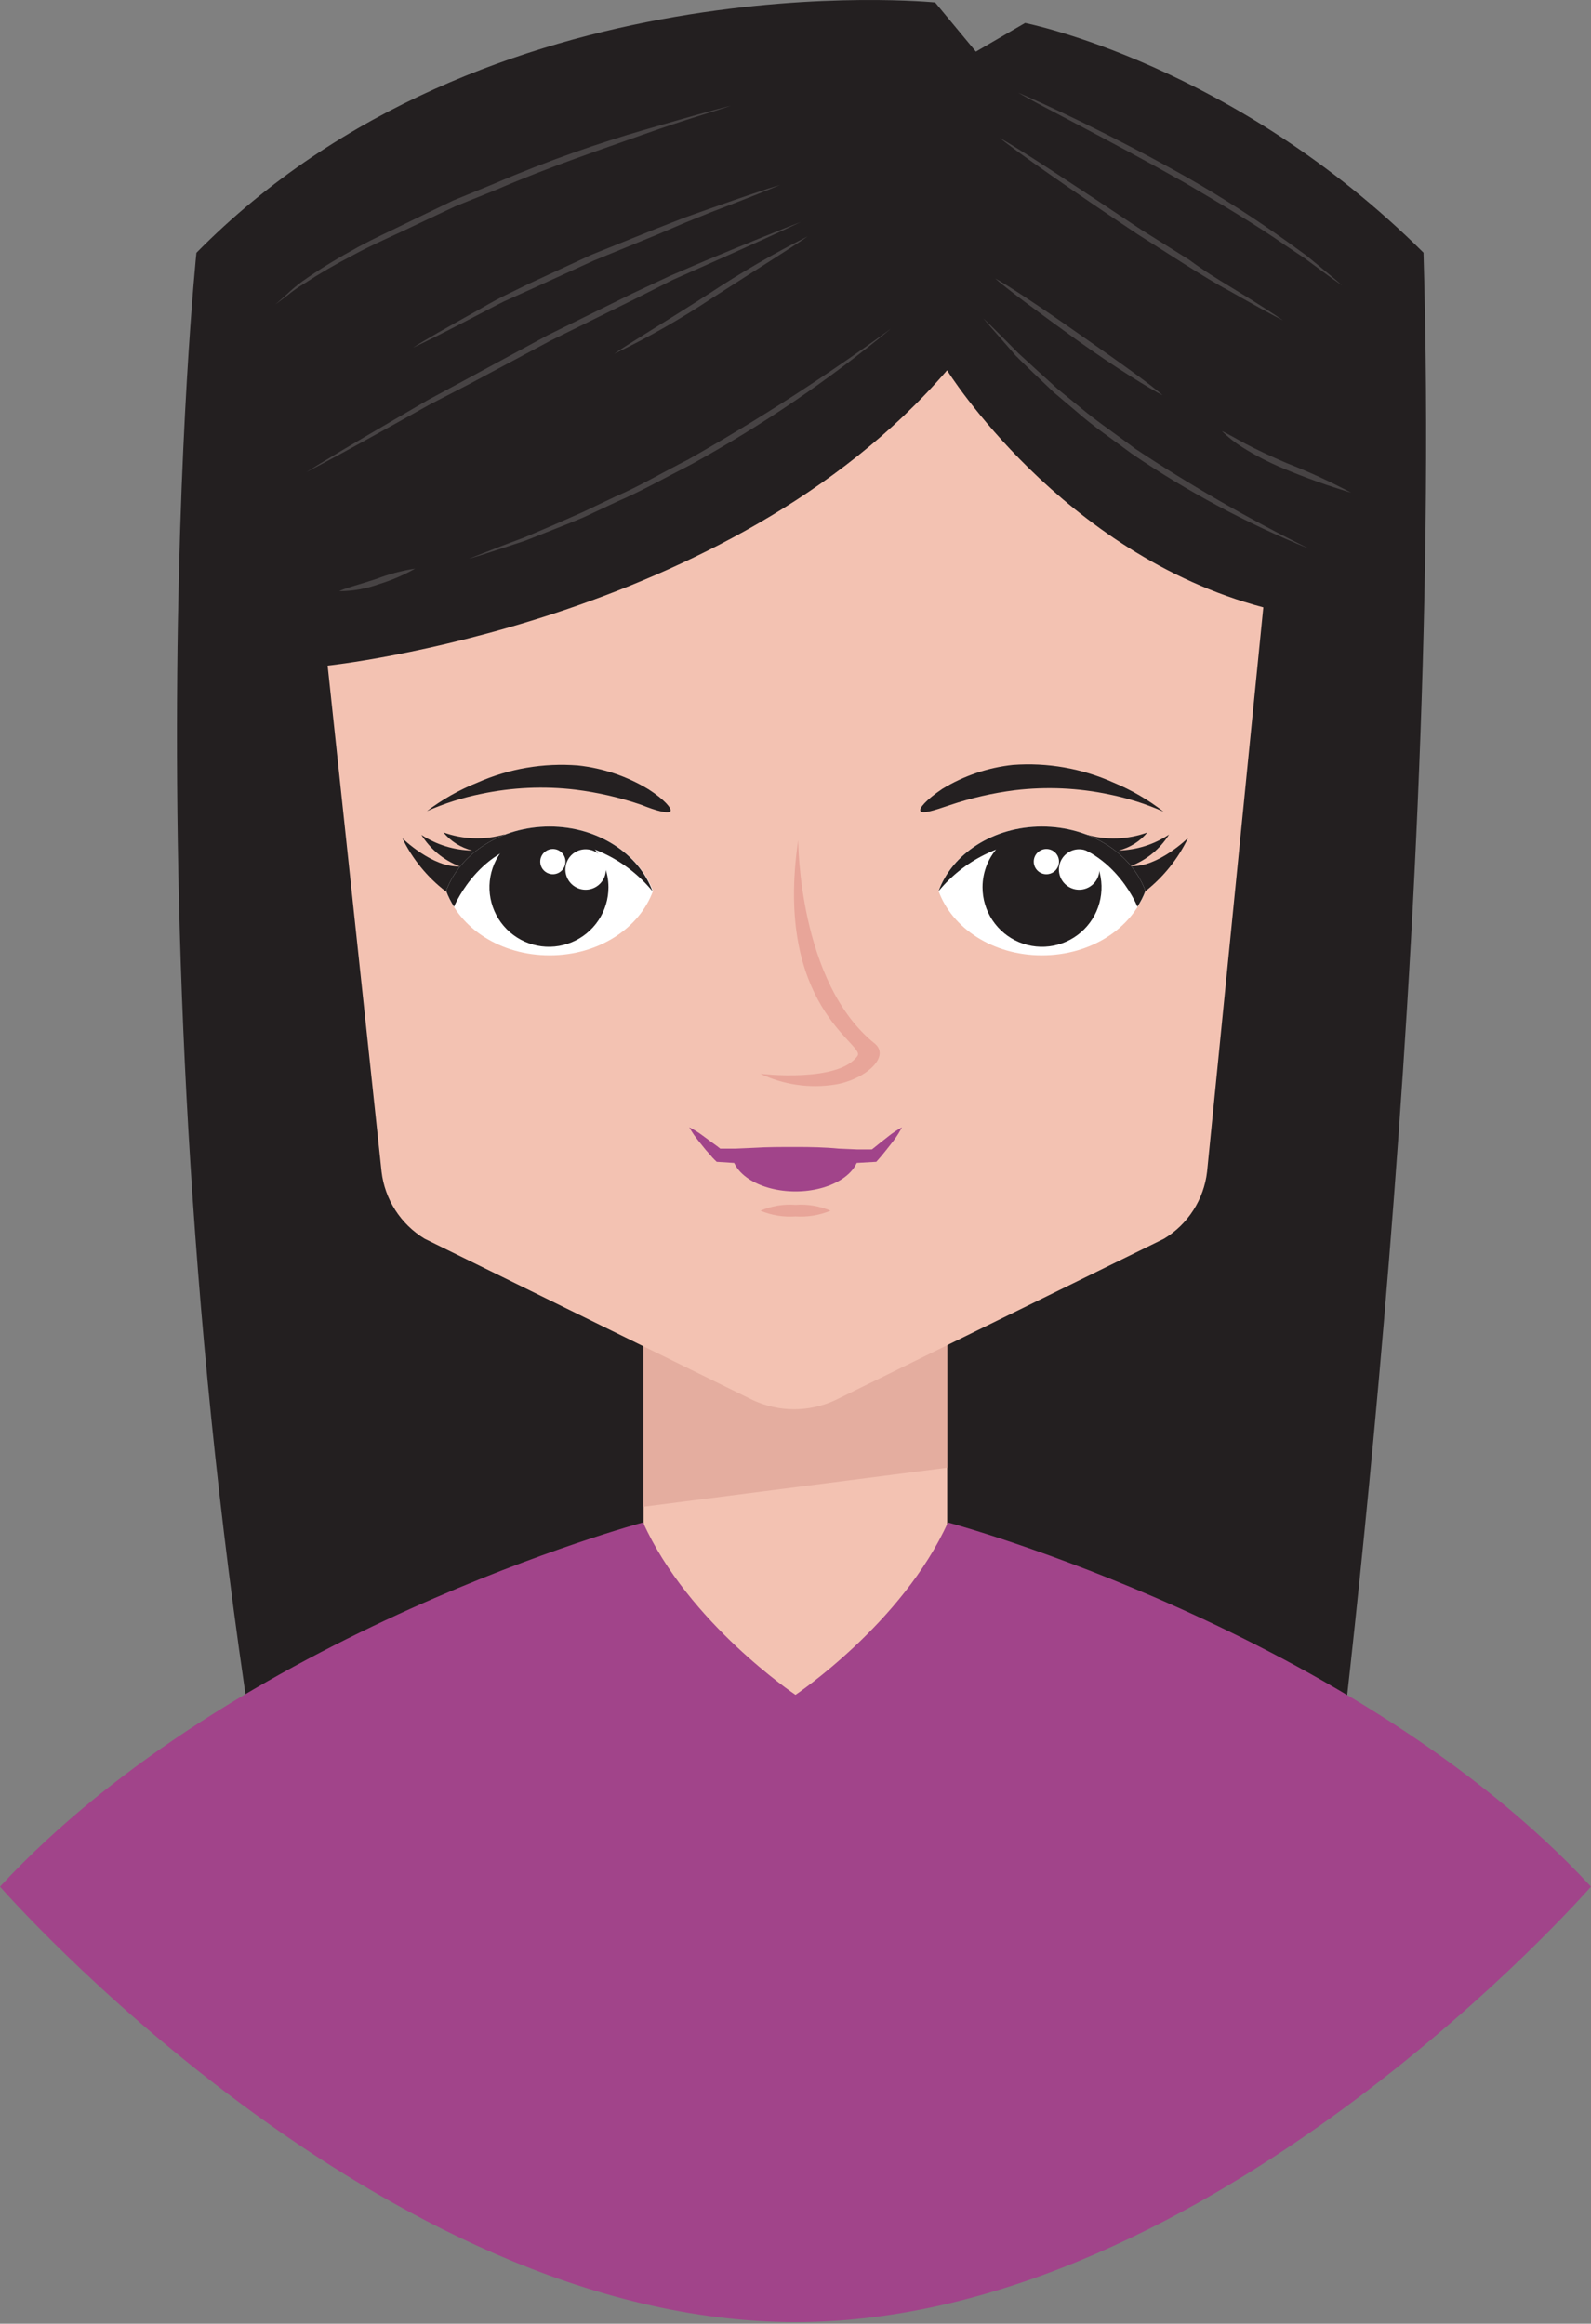
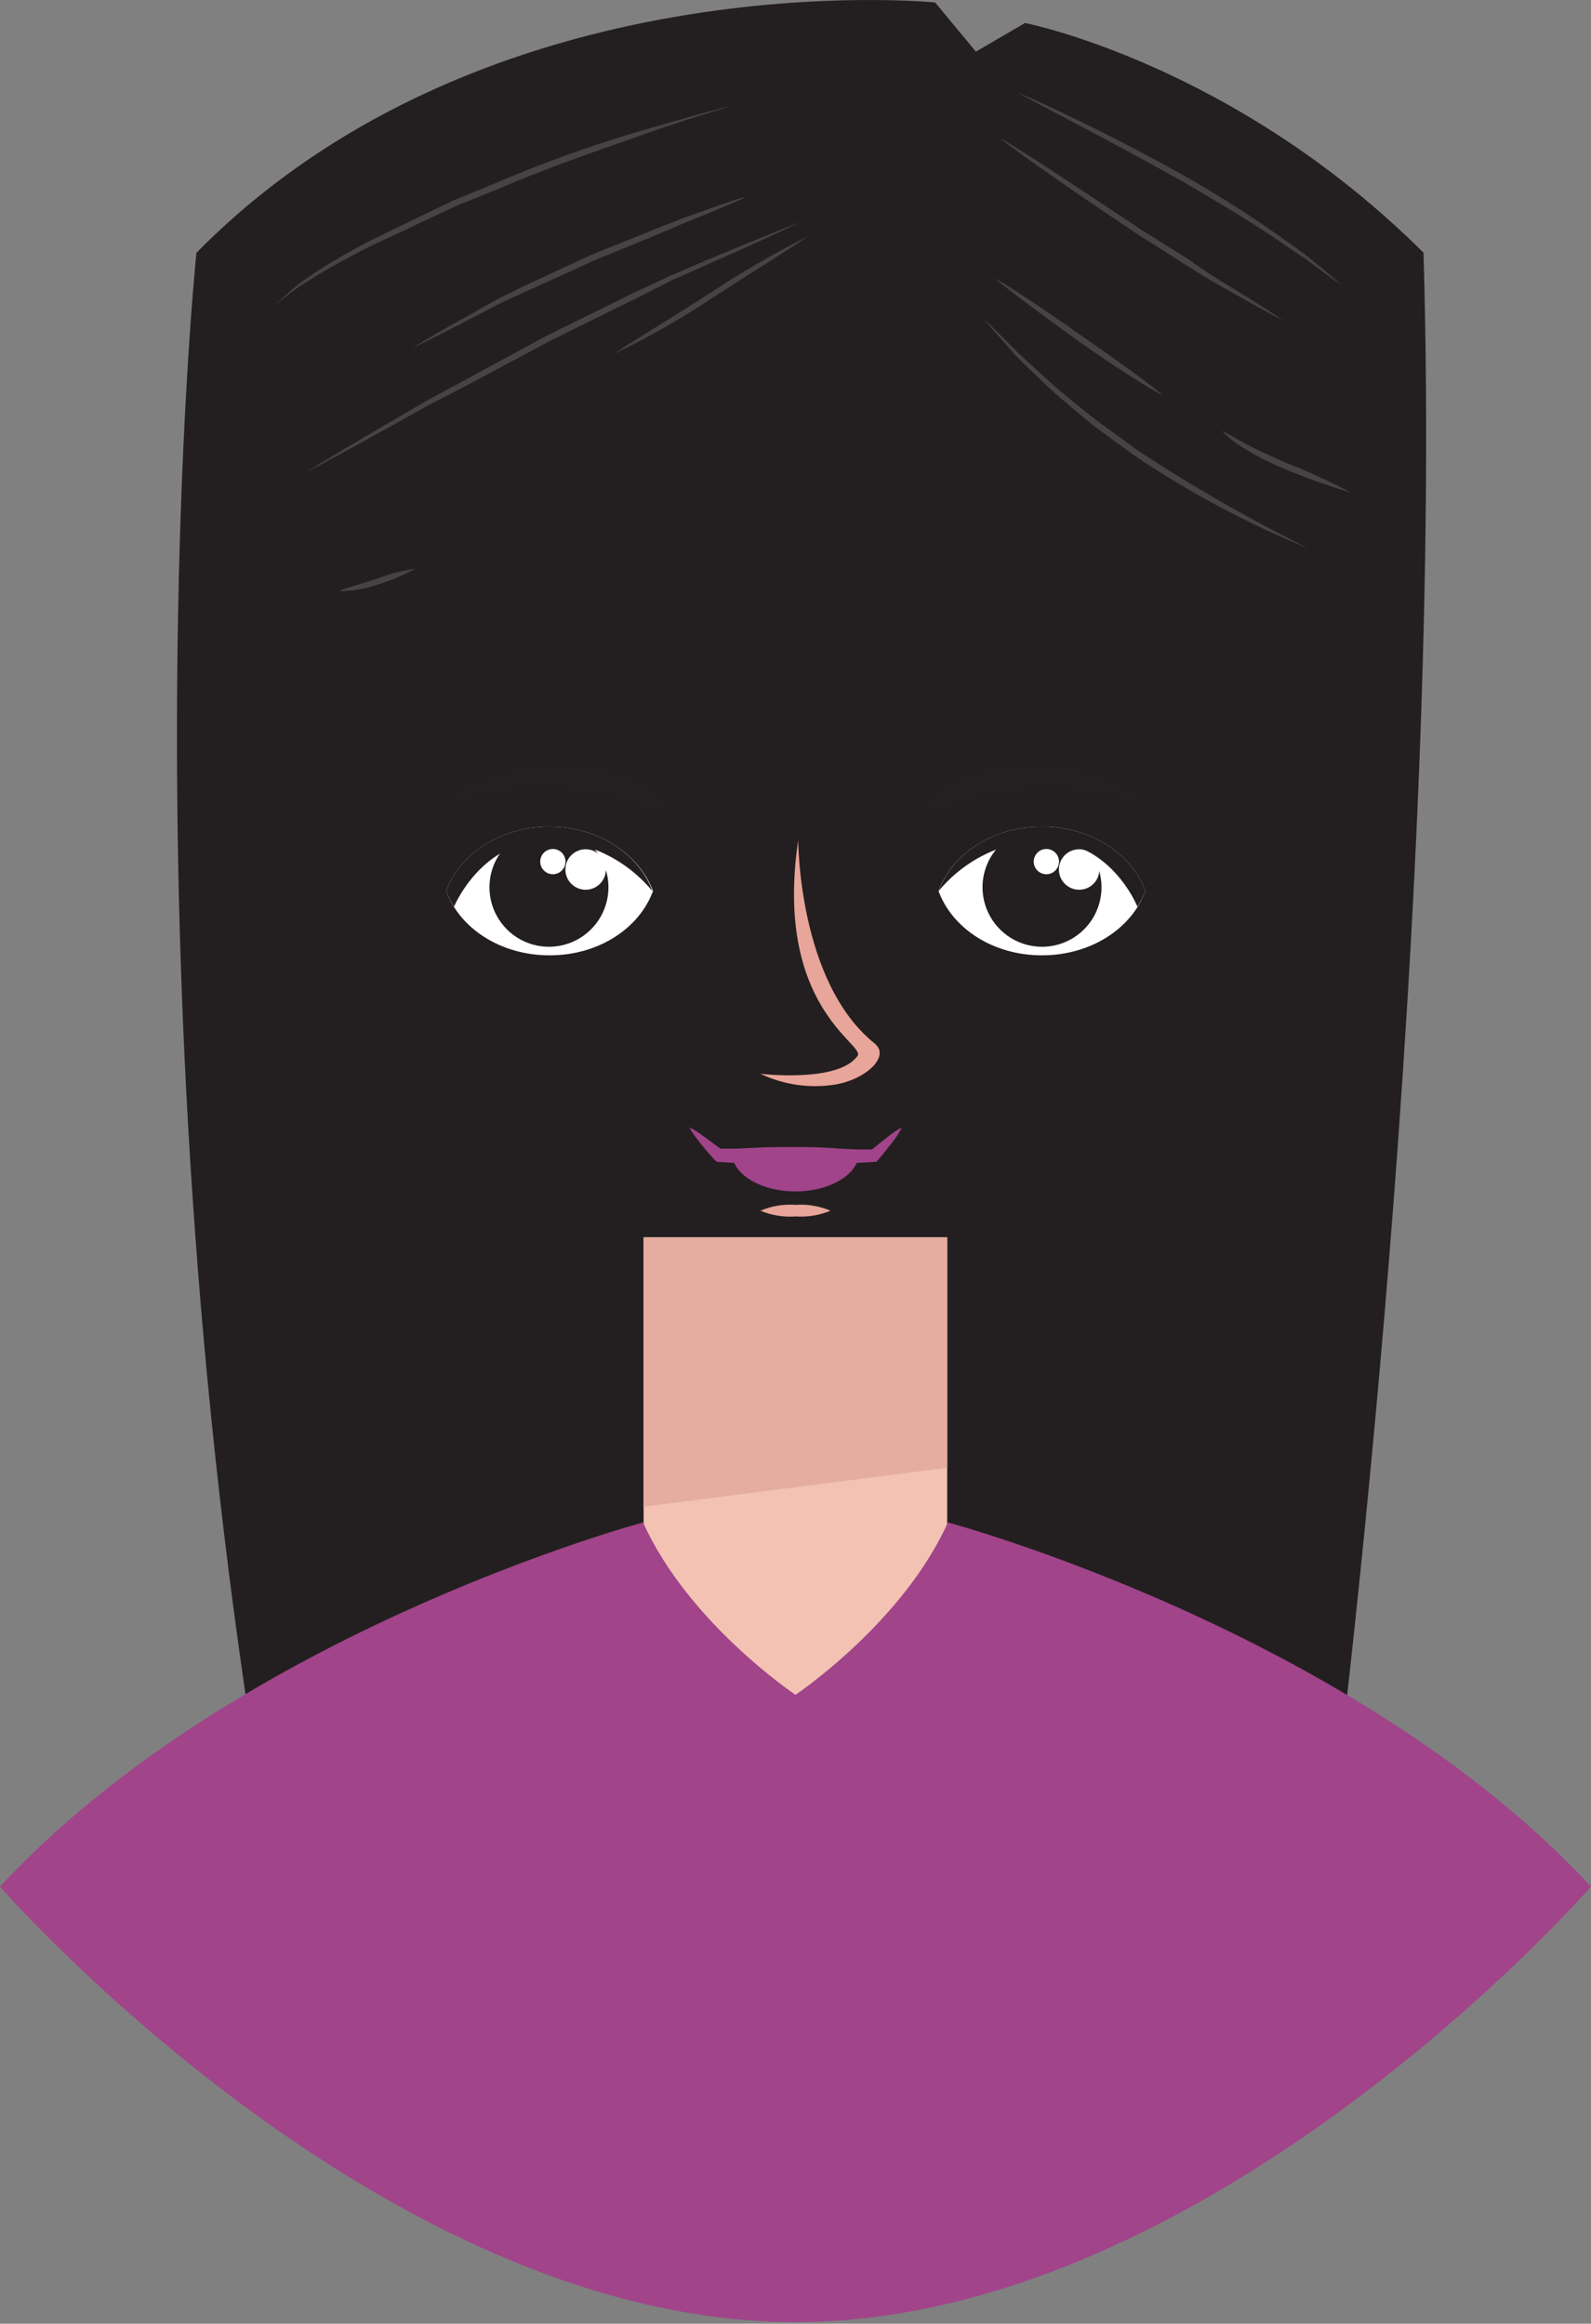
<svg xmlns="http://www.w3.org/2000/svg" width="330" height="482" viewBox="0 0 330 482" fill="none">
  <rect x="0" y="0" width="330" height="482" fill="#808080" stroke="none" />
  <path d="M275.533 384.326C275.533 384.326 299.708 200.562 295.256 52.412C255.951 13.275 212.616 4.766 212.616 4.766L202.416 10.711L193.963 0.512C193.963 0.512 101.067 -8.843 40.742 52.44C40.742 52.44 24.879 204.591 56.042 383.34C55.985 383.452 158.095 422.617 275.533 384.326Z" fill="#231F20" />
  <path d="M196.464 256.661H133.491V374.944H196.464V256.661Z" fill="#F3C2B2" />
  <path d="M164.999 351.556C164.999 351.556 187.23 336.65 196.612 315.8C196.612 315.8 280.859 338.341 329.998 391.34C329.998 391.34 251.246 481.672 164.999 481.672C78.752 481.672 0 391.34 0 391.34C49.139 338.369 133.385 315.8 133.385 315.8C142.74 336.65 164.999 351.556 164.999 351.556Z" fill="#A1448A" />
  <path d="M133.491 312.534L196.464 304.447V256.661H133.491V312.534Z" fill="#E4AD9F" />
-   <path d="M262.033 125.979L250.368 243.051C250.041 245.895 249.066 248.627 247.518 251.035C245.969 253.443 243.889 255.464 241.436 256.942L173.166 290.471C170.515 291.69 167.631 292.322 164.713 292.322C161.795 292.322 158.911 291.69 156.26 290.471L88.074 256.942C85.626 255.459 83.549 253.437 82.001 251.03C80.453 248.623 79.475 245.894 79.142 243.051L67.956 138.067C67.956 138.067 151.245 129.361 196.439 76.812C196.439 76.812 220.107 114.878 262.033 125.979Z" fill="#F3C2B2" />
  <path d="M165.559 174.274C165.559 174.274 165.559 203.887 181.535 216.538C184.691 219.356 179.225 224.061 173.082 224.991C167.853 225.793 162.504 225.008 157.726 222.737C157.726 222.737 174.04 224.681 177.9 218.961C179.365 216.566 160.487 208.761 165.559 174.274Z" fill="#E8A599" />
  <path d="M139.071 168.246C138.676 168.866 136.253 168.246 132.957 166.922C128.539 165.418 123.979 164.37 119.347 163.794C112.835 163.021 106.239 163.317 99.822 164.668C95.947 165.451 92.168 166.651 88.551 168.246C91.763 165.811 95.288 163.82 99.033 162.329C105.58 159.434 112.746 158.214 119.883 158.779C125.071 159.337 130.074 161.03 134.534 163.738C137.803 165.851 139.352 167.682 139.071 168.246Z" fill="#242021" />
-   <path d="M92.417 184.869C88.621 181.947 85.555 178.186 83.457 173.88C83.457 173.88 89.769 180.05 95.376 179.712C92.073 178.467 89.271 176.17 87.402 173.176C90.535 175.235 94.19 176.359 97.94 176.416C95.599 175.838 93.505 174.524 91.966 172.668C96.043 174.142 100.48 174.29 104.645 173.091C101.833 178.147 97.575 182.248 92.417 184.869Z" fill="#231F20" />
  <path d="M114.006 171.453C103.891 171.453 95.353 177.089 92.536 184.809C95.353 192.557 103.806 198.164 114.006 198.164C124.206 198.164 132.63 192.529 135.448 184.809C132.517 177.089 123.98 171.453 114.006 171.453Z" fill="white" />
  <path d="M126.203 184.021C126.208 186.469 125.485 188.863 124.126 190.9C122.767 192.936 120.833 194.522 118.571 195.456C116.308 196.39 113.818 196.63 111.419 196.145C109.019 195.661 106.818 194.474 105.095 192.735C103.372 190.996 102.205 188.784 101.743 186.38C101.28 183.976 101.543 181.489 102.498 179.235C103.453 176.981 105.057 175.061 107.105 173.721C109.154 172.381 111.555 171.68 114.002 171.708C117.246 171.745 120.345 173.058 122.628 175.362C124.911 177.667 126.195 180.777 126.203 184.021Z" fill="#231F20" />
  <path d="M125.668 180.359C125.668 181.191 125.421 182.003 124.958 182.694C124.496 183.385 123.838 183.923 123.069 184.24C122.301 184.557 121.455 184.639 120.64 184.474C119.825 184.31 119.077 183.907 118.491 183.317C117.905 182.728 117.507 181.977 117.348 181.161C117.19 180.344 117.277 179.499 117.599 178.733C117.921 177.966 118.463 177.312 119.158 176.855C119.852 176.397 120.666 176.155 121.498 176.161C122.606 176.168 123.667 176.614 124.448 177.4C125.229 178.187 125.668 179.25 125.668 180.359Z" fill="white" />
  <path d="M114.006 171.453C103.891 171.453 95.353 177.089 92.536 184.809C92.966 185.952 93.514 187.047 94.17 188.077C94.367 187.655 99.974 174.271 113.893 174.271C118.014 174.417 122.056 175.438 125.752 177.264C129.449 179.09 132.715 181.681 135.335 184.865C132.517 177.089 123.98 171.453 114.006 171.453Z" fill="#231F20" />
  <path d="M190.926 168.245C190.532 167.682 192.166 165.85 195.463 163.625C199.913 160.916 204.906 159.223 210.086 158.666C217.242 158.133 224.417 159.392 230.964 162.328C234.676 163.864 238.163 165.892 241.333 168.358C237.716 166.763 233.938 165.563 230.063 164.78C223.645 163.429 217.05 163.134 210.537 163.906C205.907 164.492 201.348 165.54 196.928 167.034C193.631 168.161 191.321 168.865 190.926 168.245Z" fill="#242021" />
  <path d="M237.577 184.864C241.33 181.906 244.357 178.128 246.424 173.819C246.424 173.819 240.113 179.989 234.505 179.651C237.809 178.406 240.61 176.109 242.479 173.114C239.384 175.174 235.77 176.317 232.054 176.411C234.371 175.83 236.443 174.527 237.971 172.692C233.895 174.165 229.457 174.313 225.292 173.114C228.124 178.168 232.402 182.26 237.577 184.864Z" fill="#231F20" />
  <path d="M216.107 171.453C226.223 171.453 234.76 177.089 237.578 184.809C234.76 192.557 226.307 198.164 216.107 198.164C205.908 198.164 197.483 192.529 194.665 184.809C197.483 177.089 206.02 171.453 216.107 171.453Z" fill="white" />
  <path d="M203.791 184.02C203.785 186.464 204.505 188.853 205.859 190.887C207.213 192.921 209.14 194.507 211.396 195.445C213.652 196.382 216.136 196.629 218.533 196.154C220.929 195.679 223.131 194.503 224.858 192.775C226.586 191.047 227.762 188.846 228.237 186.449C228.713 184.053 228.466 181.569 227.528 179.313C226.591 177.057 225.005 175.129 222.971 173.775C220.937 172.422 218.547 171.702 216.104 171.707C212.841 171.715 209.713 173.014 207.406 175.322C205.098 177.629 203.798 180.757 203.791 184.02Z" fill="#231F20" />
  <path d="M228.032 180.359C228.032 181.192 227.784 182.006 227.32 182.697C226.856 183.389 226.197 183.927 225.427 184.243C224.657 184.559 223.81 184.639 222.994 184.472C222.178 184.306 221.43 183.9 220.845 183.307C220.26 182.715 219.865 181.961 219.709 181.143C219.554 180.325 219.645 179.479 219.971 178.713C220.298 177.947 220.845 177.295 221.542 176.841C222.24 176.387 223.057 176.15 223.89 176.161C224.994 176.176 226.047 176.625 226.822 177.41C227.597 178.196 228.032 179.256 228.032 180.359Z" fill="white" />
  <path d="M216.107 171.453C226.223 171.453 234.76 177.089 237.578 184.809C237.149 185.958 236.591 187.054 235.915 188.077C235.746 187.655 230.28 174.271 216.192 174.271C212.057 174.406 207.998 175.42 204.286 177.247C200.574 179.074 197.295 181.671 194.665 184.865C197.483 177.089 206.02 171.453 216.107 171.453Z" fill="#231F20" />
  <path d="M164.996 249.927C162.51 249.739 160.016 250.155 157.726 251.138C160.024 252.095 162.513 252.5 164.996 252.322C167.478 252.493 169.965 252.088 172.265 251.138C169.973 250.161 167.481 249.746 164.996 249.927Z" fill="#E8A599" />
  <path d="M178.152 239.132C178.152 243.528 172.263 247.134 164.994 247.134C157.724 247.134 151.835 243.528 151.835 239.132H178.152Z" fill="#A1448A" />
  <path d="M165.05 237.921C162.007 237.921 159.105 237.921 156.4 238.09L152.568 238.259H150.765H149.919H149.609H149.384L148.821 237.808L147.806 237.076L145.777 235.582C144.895 234.913 143.952 234.328 142.96 233.835C143.518 234.827 144.159 235.769 144.876 236.653L146.397 238.541L147.299 239.555L147.778 240.119C148.06 240.4 148.342 240.71 148.651 240.992L152.596 241.246L156.428 241.415C159.246 241.415 162.063 241.415 165.078 241.415C168.093 241.415 171.136 241.415 173.869 241.415L177.757 241.217L181.758 240.992L182.575 240.062L183.026 239.527L183.872 238.484L185.308 236.653C185.98 235.767 186.574 234.824 187.084 233.835C186.154 234.344 185.268 234.928 184.435 235.582L182.604 237.019L181.561 237.864L181.026 238.287L180.829 238.428C180.717 238.41 180.602 238.41 180.49 238.428H179.645H177.842L173.954 238.259C171.108 237.977 168.149 237.921 165.05 237.921Z" fill="#A1448A" />
  <path d="M117.293 178.722C117.293 179.241 117.139 179.747 116.851 180.178C116.563 180.609 116.154 180.945 115.675 181.143C115.197 181.342 114.67 181.394 114.161 181.292C113.653 181.191 113.186 180.942 112.82 180.575C112.453 180.209 112.204 179.742 112.103 179.234C112.001 178.725 112.053 178.198 112.252 177.72C112.45 177.241 112.786 176.832 113.217 176.544C113.648 176.256 114.154 176.102 114.673 176.102C115.368 176.102 116.034 176.378 116.525 176.87C117.017 177.361 117.293 178.027 117.293 178.722Z" fill="white" />
  <path d="M217.037 181.343C218.484 181.343 219.657 180.17 219.657 178.722C219.657 177.275 218.484 176.102 217.037 176.102C215.59 176.102 214.416 177.275 214.416 178.722C214.416 180.17 215.59 181.343 217.037 181.343Z" fill="white" />
  <path d="M102.444 38.129L93.992 41.594L86.271 45.314C81.34 47.765 76.663 49.822 72.747 52.104C69.299 53.992 65.96 56.071 62.744 58.331C61.562 59.19 60.441 60.132 59.391 61.149L57.081 63.177L59.532 61.346C60.631 60.43 61.799 59.601 63.026 58.866C66.294 56.731 69.671 54.766 73.141 52.978C77.114 50.78 81.819 48.808 86.75 46.413L94.47 42.778L102.923 39.369C114.194 34.494 125.013 30.916 133.522 27.873C142.032 24.83 148.597 22.998 151.668 21.899C148.512 22.688 141.975 24.52 133.241 27.056C124.506 29.591 113.771 33.254 102.444 38.129Z" fill="#474344" />
-   <path d="M122.699 52.836L109.851 58.781L104.075 61.599C102.272 62.528 100.581 63.515 99.003 64.416C92.607 67.995 87.733 70.728 85.676 72.108C88.043 71.009 92.945 68.558 99.398 65.177C101.004 64.36 102.694 63.43 104.526 62.528L110.33 59.908L123.178 54.047L136.252 48.694L142.169 46.158L147.551 43.989C154.369 41.396 159.441 39.368 161.836 38.353C159.328 39.086 154.144 40.833 147.269 43.256L141.803 45.2L135.857 47.539L122.699 52.836Z" fill="#474344" />
-   <path d="M143.36 96.339C158.031 88.271 171.908 78.838 184.807 68.163C171.329 78.01 157.292 87.07 142.768 95.297C137.471 97.974 132.512 100.932 127.666 102.989L120.735 106.286L114.339 109.103L108.704 111.498L103.829 113.33C101.011 114.457 98.645 115.33 97.208 115.922C98.701 115.499 101.011 114.767 103.998 113.78L108.957 112.146L114.592 109.92C116.649 109.103 118.819 108.258 121.073 107.3L128.089 104.003C133.048 101.89 138.035 99.044 143.36 96.339Z" fill="#474344" />
+   <path d="M122.699 52.836L109.851 58.781L104.075 61.599C102.272 62.528 100.581 63.515 99.003 64.416C92.607 67.995 87.733 70.728 85.676 72.108C88.043 71.009 92.945 68.558 99.398 65.177C101.004 64.36 102.694 63.43 104.526 62.528L110.33 59.908L123.178 54.047L136.252 48.694L142.169 46.158L147.551 43.989C159.328 39.086 154.144 40.833 147.269 43.256L141.803 45.2L135.857 47.539L122.699 52.836Z" fill="#474344" />
  <path d="M78.139 120.06C74.476 121.272 71.321 122.061 70.363 122.624C73.149 122.618 75.913 122.132 78.534 121.187C81.173 120.394 83.716 119.307 86.113 117.947C83.387 118.362 80.713 119.071 78.139 120.06Z" fill="#474344" />
  <path d="M113.572 69.544L96.413 78.842L88.636 83.04L81.733 87.07C73.026 92.141 66.546 96.029 63.503 97.945C66.715 96.311 73.365 92.705 82.156 87.802L89.115 83.914L97.089 79.8L114.276 70.615L131.745 61.993L139.494 58.076L146.791 54.836C155.977 50.751 162.852 47.623 166.092 46.045C162.739 47.313 155.751 50.159 146.369 54.047L139.071 57.175L131.126 60.894L113.572 69.544Z" fill="#474344" />
  <path d="M235.492 93.095C231.547 90.108 227.574 87.46 224.221 84.642L219.291 80.613L215.008 76.725L211.232 73.259L208.189 70.188C206.358 68.356 204.921 66.92 203.963 66.046C204.78 67.032 206.104 68.554 207.851 70.526L210.669 73.766C211.768 74.893 213.007 76.049 214.332 77.345L218.53 81.346L223.432 85.488C226.757 88.446 230.758 91.123 234.703 94.081C246.232 101.946 258.568 108.558 271.501 113.804C259.074 107.666 247.047 100.749 235.492 93.095Z" fill="#474344" />
  <path d="M224.108 69.487C215.852 63.682 208.78 59.005 206.385 57.737C208.357 59.54 215.176 64.64 223.29 70.473C231.405 76.305 238.759 80.785 241.154 81.997C239.294 80.222 232.335 75.206 224.108 69.487Z" fill="#474344" />
  <path d="M246.233 36.801C230.003 27.644 215.69 21.136 211.182 19.22C215.408 21.756 229.468 28.715 245.641 37.844C253.671 42.549 261.025 46.973 266.604 50.889L270.605 53.566L273.874 55.989C275.846 57.455 277.396 58.553 278.41 59.23C277.508 58.413 276.043 57.173 274.155 55.623L271 53.031L267.111 50.213C260.391 45.381 253.422 40.904 246.233 36.801Z" fill="#474344" />
  <path d="M147.104 60.892C137.778 66.921 129.748 71.655 127.381 73.402C134.451 70 141.277 66.112 147.809 61.765C157.163 55.736 165.081 50.805 167.532 49.03C160.499 52.584 153.678 56.545 147.104 60.892Z" fill="#474344" />
  <path d="M236.672 47.622C222.866 38.408 211.173 30.716 207.369 28.603C210.778 31.421 222.19 39.394 236.024 48.636L246.027 55.004C249.239 57.004 252.056 58.779 254.874 60.273C260.171 63.288 264.2 65.513 266.144 66.472C264.341 65.204 260.509 62.724 255.268 59.54C252.648 57.962 249.633 56.103 246.675 53.905L236.672 47.622Z" fill="#474344" />
  <path d="M266.805 96.027C263.537 94.618 260.522 93.21 258.352 92.054C256.183 90.899 254.351 89.772 253.45 89.434C254.742 90.703 256.168 91.827 257.704 92.787C260.394 94.478 263.221 95.939 266.157 97.154C270.758 99.09 275.461 100.774 280.245 102.198C275.89 99.879 271.402 97.818 266.805 96.027Z" fill="#474344" />
</svg>